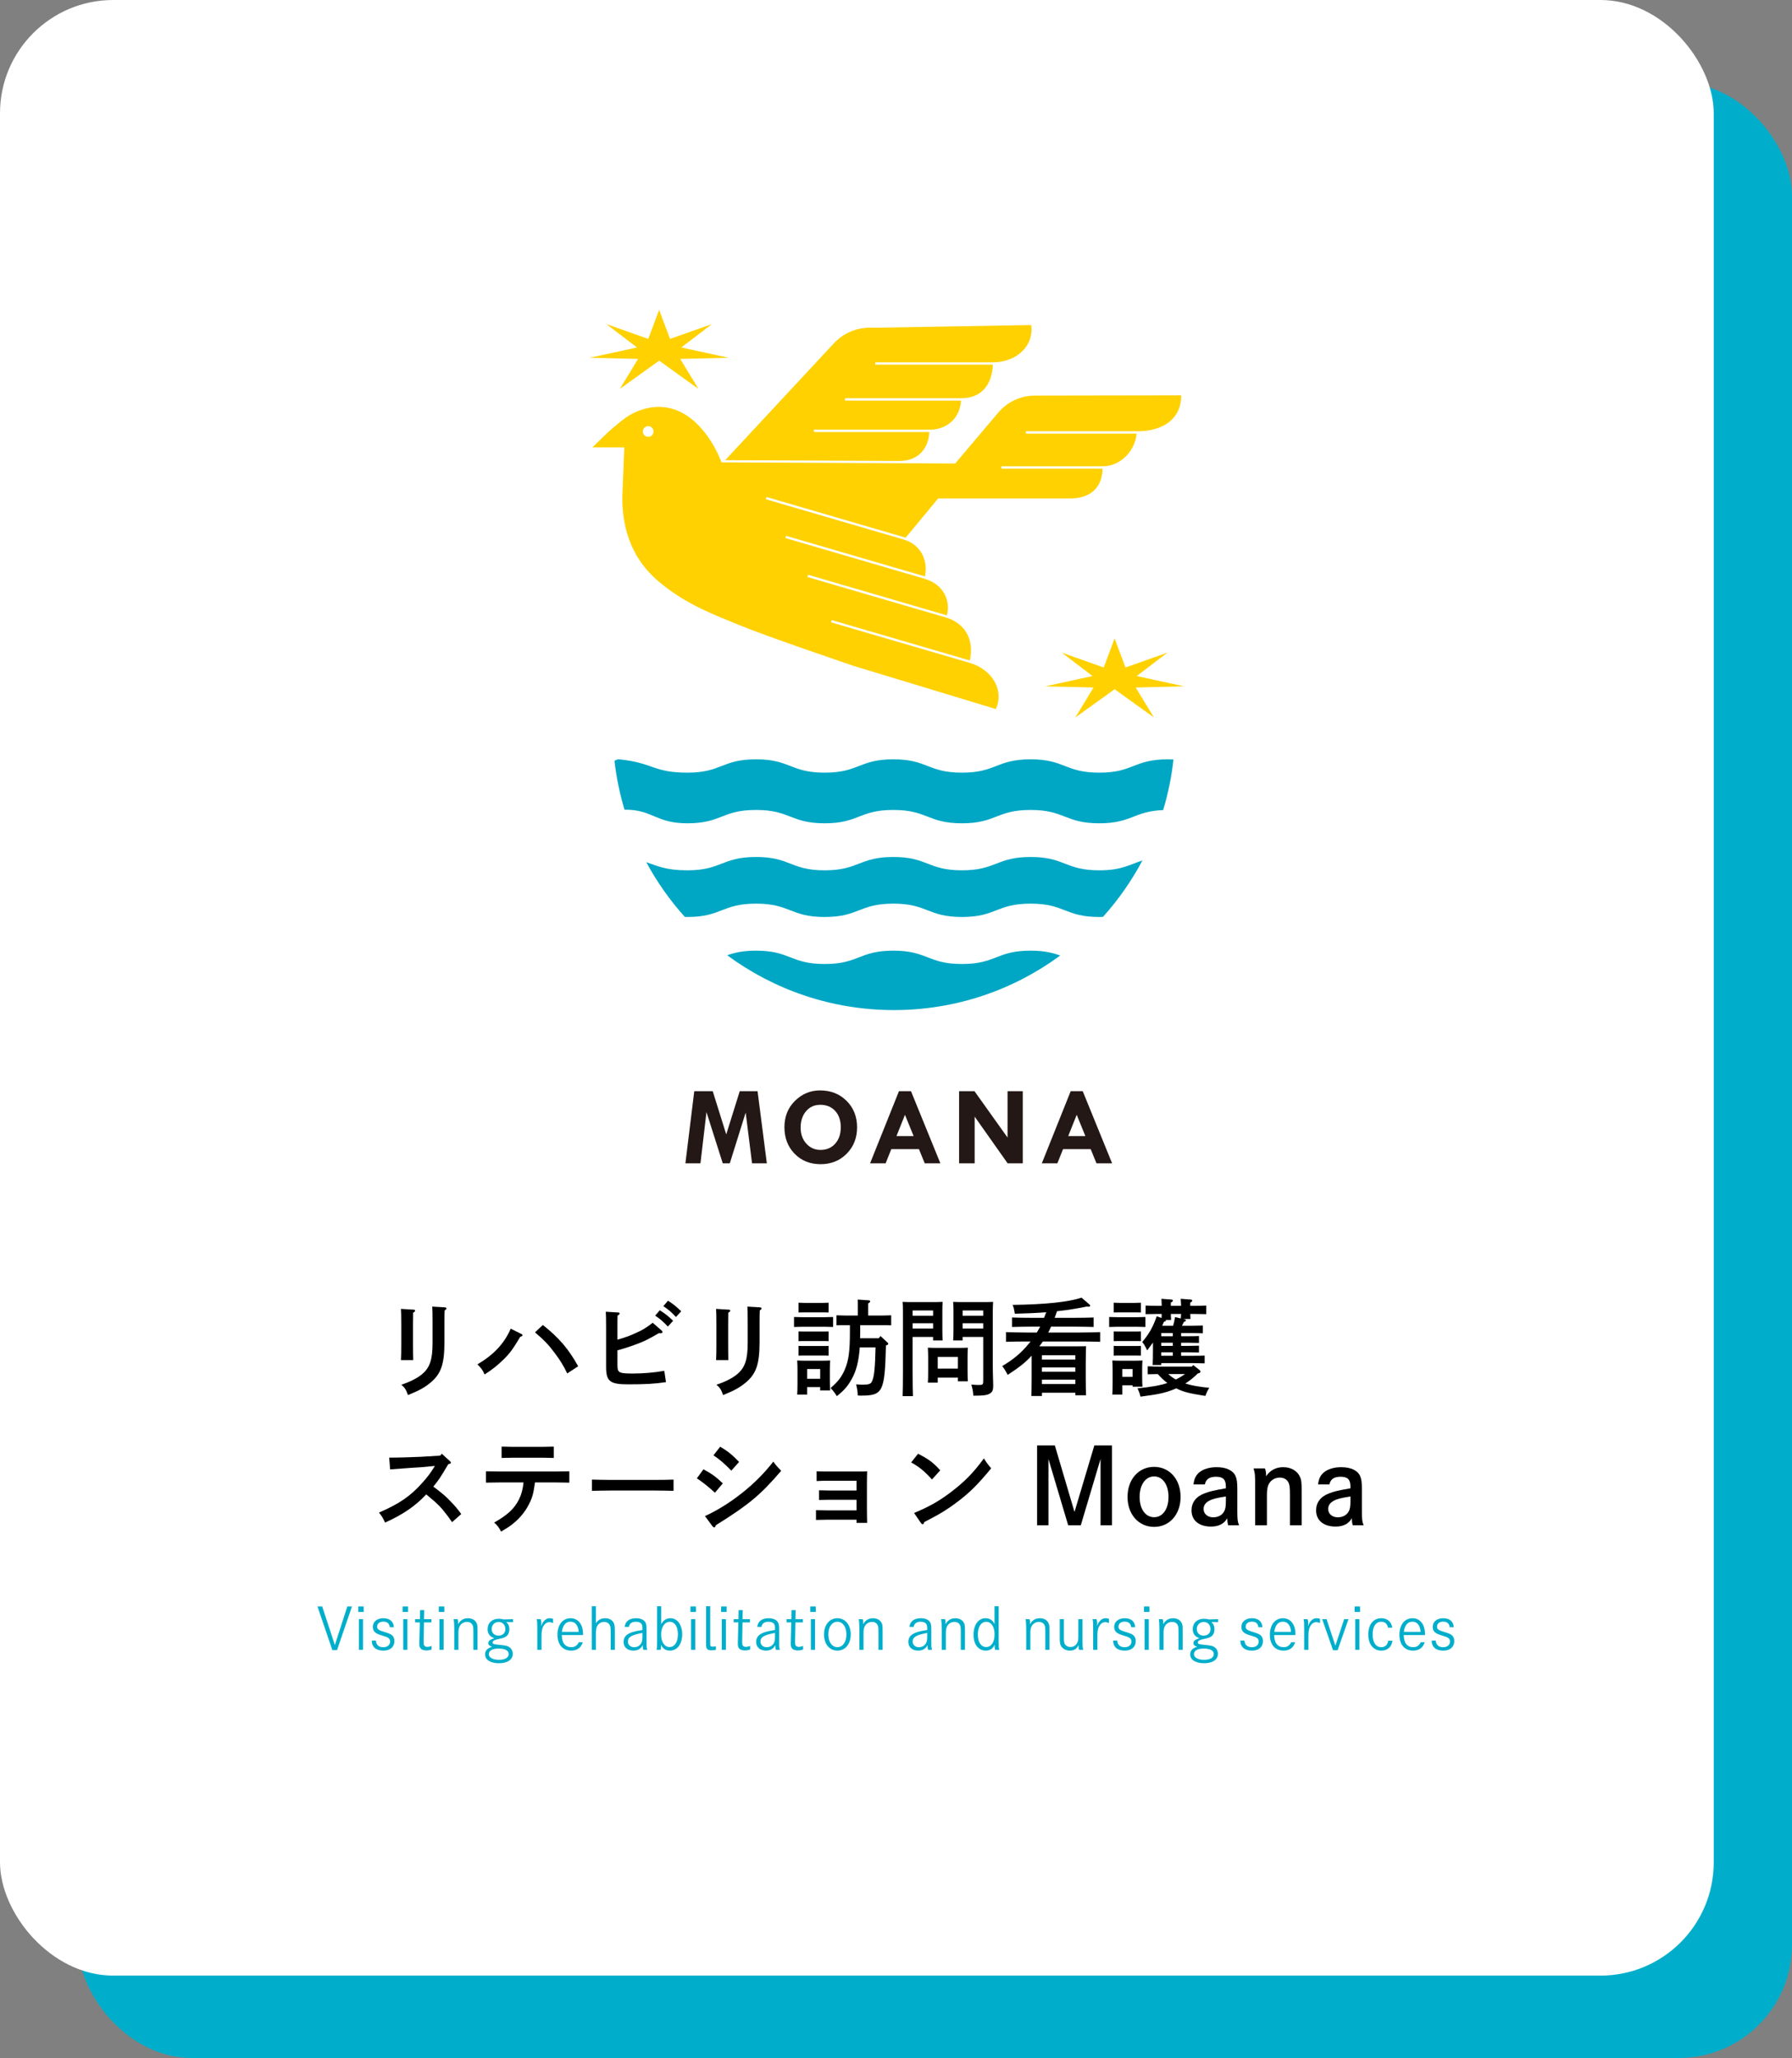
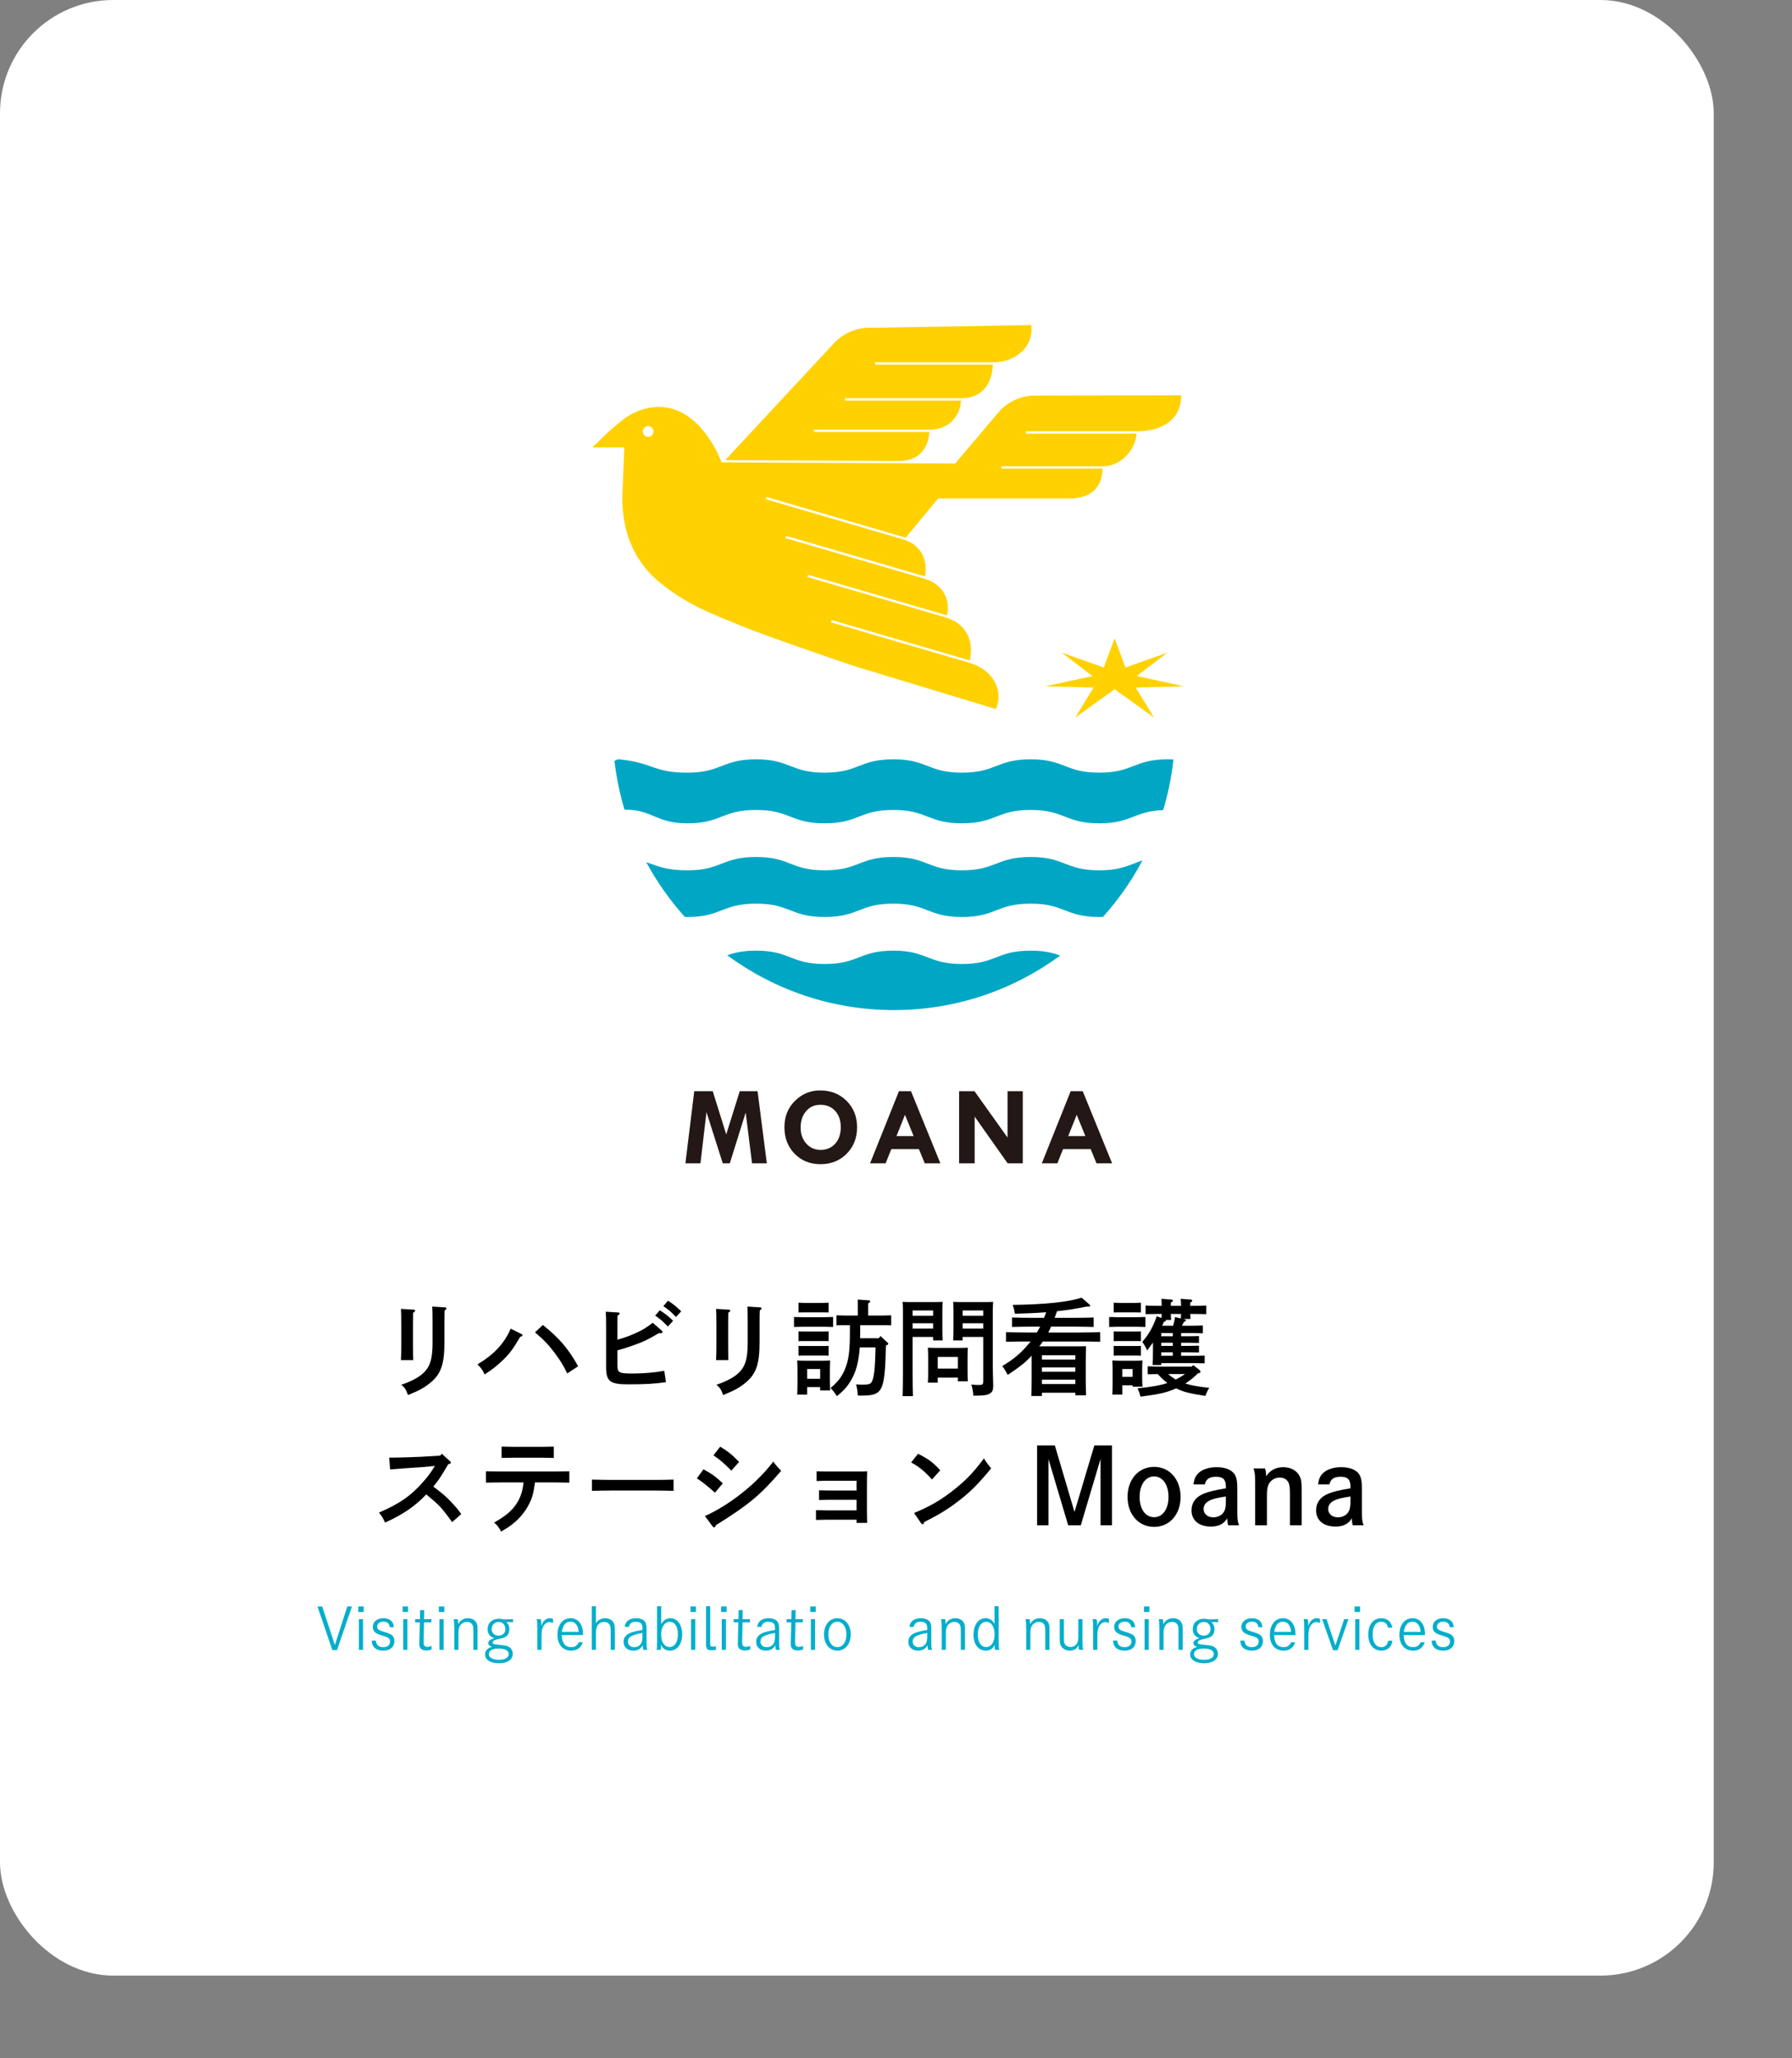
<svg xmlns="http://www.w3.org/2000/svg" id="_レイヤー_2" data-name="レイヤー 2" width="474.779" height="545.043" viewBox="0 0 474.779 545.043">
  <rect x="0" y="0" width="474.779" height="545.043" fill="#808080" stroke="none" />
  <g id="Design">
    <g>
-       <rect x="20.735" y="21.82" width="454.043" height="523.223" rx="30" ry="30" fill="#00aecb" />
      <g>
        <rect width="454.043" height="523.223" rx="30" ry="30" fill="#fff" />
        <g>
          <g>
            <g>
              <path d="M291.241,230.496c-9.093,0-9.093-3.532-18.186-3.532s-9.093,3.532-18.186,3.532-9.093-3.532-18.186-3.532-9.093,3.532-18.186,3.532-9.093-3.532-18.187-3.532-9.094,3.532-18.187,3.532c-5.773,0-7.842-1.143-10.901-2.155,2.83,5.241,6.265,10.105,10.218,14.496,.229,.006,.44,.02,.681,.02,9.093,0,9.093-3.532,18.185-3.532s9.093,3.532,18.186,3.532,9.093-3.532,18.186-3.532,9.093,3.532,18.186,3.532,9.093-3.532,18.186-3.532,9.093,3.532,18.187,3.532c.35,0,.663-.014,.986-.024,4.066-4.515,7.581-9.533,10.456-14.944-3.356,1.046-5.389,2.607-11.439,2.607Z" fill="#00a7c4" />
              <path d="M273.054,251.776c-9.093,0-9.093,3.532-18.186,3.532s-9.093-3.532-18.186-3.532-9.093,3.532-18.186,3.532-9.093-3.532-18.187-3.532c-3.596,0-5.765,.554-7.641,1.221,12.362,9.113,27.628,14.514,44.164,14.514s31.721-5.372,44.065-14.441c-1.923-.7-4.118-1.294-7.843-1.294Z" fill="#00a7c4" />
              <path d="M182.121,218.045c9.093,0,9.093-3.532,18.185-3.532s9.093,3.532,18.186,3.532,9.093-3.532,18.186-3.532,9.093,3.532,18.186,3.532,9.093-3.532,18.186-3.532,9.093,3.532,18.187,3.532c8.649,0,9.089-3.188,16.933-3.501,1.302-4.314,2.226-8.79,2.728-13.396-.467-.028-.952-.047-1.473-.047-9.093,0-9.093,3.532-18.186,3.532s-9.093-3.532-18.186-3.532-9.093,3.532-18.186,3.532-9.093-3.532-18.186-3.532-9.093,3.532-18.186,3.532-9.093-3.532-18.187-3.532-9.094,3.532-18.187,3.532-8.962-2.6-18.008-3.523c-.479-.049-.909,.153-1.309,.404,.506,4.442,1.408,8.761,2.66,12.93,7.458-.083,8.157,3.6,16.657,3.6Z" fill="#00a7c4" />
            </g>
            <g>
              <path d="M183.94,288.992h4.893l3.579,11.45,3.58-11.45h4.719l2.459,19.103h-3.921l-1.687-13.444-4.204,13.444h-1.869l-4.315-13.56-1.592,13.56h-3.988l2.346-19.103Z" fill="#231815" />
              <path d="M207.829,298.536c0-2.824,.933-5.154,2.801-6.992,1.867-1.838,4.082-2.757,6.643-2.757,2.832,0,5.175,.924,7.027,2.772,1.852,1.847,2.778,4.183,2.778,7.005,0,2.804-.916,5.132-2.749,6.984-1.833,1.853-4.142,2.779-6.926,2.779s-5.075-.921-6.874-2.764c-1.799-1.843-2.699-4.185-2.699-7.027Zm9.632-5.936c-1.6-.03-2.891,.524-3.87,1.658-.979,1.136-1.47,2.6-1.47,4.395,0,1.697,.5,3.104,1.499,4.218,.999,1.116,2.26,1.674,3.783,1.674,1.6,0,2.893-.551,3.877-1.652,.984-1.101,1.477-2.553,1.477-4.357,0-1.776-.483-3.201-1.448-4.279-.965-1.076-2.248-1.63-3.848-1.658Z" fill="#231815" />
              <path d="M238.171,288.992h3.19l7.784,19.103h-4.144l-1.529-3.754h-7.331l-1.498,3.754h-4.121l7.65-19.103Zm1.595,6.255l-2.246,5.631h4.54l-2.294-5.631Z" fill="#231815" />
              <path d="M266.943,288.992h4.031v19.103h-4.011l-8.735-12.367v12.367h-4.117v-19.103h4.071l8.761,12.28v-12.28Z" fill="#231815" />
              <path d="M283.672,288.992h3.19l7.784,19.103h-4.144l-1.529-3.754h-7.331l-1.498,3.754h-4.121l7.65-19.103Zm1.595,6.255l-2.246,5.631h4.54l-2.294-5.631Z" fill="#231815" />
            </g>
-             <polygon points="174.638 82.063 171.754 89.761 160.644 85.826 168.776 92.024 156.23 94.755 169.059 95.058 164.222 102.998 174.638 95.517 185.052 102.998 180.216 95.058 193.045 94.755 180.499 92.024 188.631 85.826 177.52 89.761 174.638 82.063" fill="#ffd100" />
            <polygon points="295.309 169.084 292.426 176.783 281.316 172.847 289.448 179.045 276.901 181.776 289.731 182.079 284.894 190.019 295.309 182.538 305.724 190.019 300.887 182.079 313.717 181.776 301.171 179.045 309.302 172.847 298.192 176.783 295.309 169.084" fill="#ffd100" />
            <path d="M274.206,104.76c-3.756,.007-7.314,1.664-9.74,4.531l-11.397,13.469-61.905-.309c-2.04-5.319-5.362-9.635-8.534-11.932-8.92-6.461-17.322,.45-17.322,.45,0,0-2.794,2.094-4.956,4.222-1.294,1.273-3.394,3.287-3.394,3.287h8.445l-.517,12.872c-.1,6.859,1.507,15.79,9.567,22.606,7.264,6.143,14.514,8.739,21.693,11.705,7.179,2.965,30.102,10.725,30.102,10.725l37.597,11.402c2.234-4.92-.835-10.389-6.855-12.214l-.182-.055-36.637-10.705,.173-.592,.123,.036,36.474,10.658c1.192-5.294-1.055-9.764-6.23-11.343,.001-.003,.003-.005,.004-.007l-36.793-10.751,.173-.592,.123,.036,36.666,10.714c1.053-4.192-1.155-8.322-5.907-9.68-.02-.006-.041-.007-.062-.013,.002-.006,.003-.012,.004-.018l-.025-.007-36.803-10.753,.173-.592,.123,.036,36.675,10.716c.858-4.096-.952-8.351-5.571-9.751l.005-.005-36.598-10.694,.173-.592,.123,.036,36.761,10.742,8.582-10.374h34.883c5.032,0,8.603-2.462,8.693-7.909h-26.78v-.616h26.835c4.909-.027,8.648-4.348,8.963-8.67h-29.32v-.616h29.78c6.314-.083,11.37-3.058,11.37-9.518,0,0-27.112,.046-38.756,.067Zm-102.48,10.932c-.78,0-1.414-.634-1.414-1.413s.634-1.414,1.414-1.414,1.413,.634,1.413,1.414-.634,1.413-1.413,1.413Z" fill="#ffd100" />
            <path d="M273.195,86.083l-39.282,.688-3.558,.018c-3.576,.018-6.986,1.514-9.422,4.132l-28.803,30.953,46.301,.217c4.846-.085,7.557-3.228,7.787-7.675h-30.566v-.616h30.589v-.003h.067c4.584,0,8.035-3.033,8.303-7.703h-30.745v-.616h30.763s-.001-.003-.001-.005c5.65,0,8.223-3.878,8.417-8.896h-31.165v-.616h31.183s.197-.005,.197-.005c6.29-.11,10.737-4.531,9.934-9.875Z" fill="#ffd100" />
          </g>
          <g>
            <path d="M109.512,346.848c.306,0,.473,.111,.473,.278s-.111,.278-.529,.557q0,.807-.028,3.145v5.316c0,1.948,.028,3.173,.056,4.063h-3.256c.056-.946,.083-2.227,.083-4.063v-5.316c0-2.199-.028-3.396-.083-4.175l3.284,.195Zm8.238,8.517c0,5.9-.863,8.461-3.702,10.827-1.586,1.308-2.95,2.06-5.956,3.284-.501-1.447-.918-2.087-1.781-2.728,2.394-.807,4.203-1.726,5.483-2.783,2.087-1.726,2.811-3.869,2.811-8.322v-5.427c0-2.115-.028-3.396-.083-4.175l3.284,.195c.306,.028,.473,.111,.473,.306,0,.139-.111,.278-.473,.529q-.056,.807-.056,3.145v5.149Z" />
            <path d="M138.206,353.332c.139,.056,.223,.195,.223,.306,0,.167-.195,.306-.584,.39-1.976,3.312-2.755,4.37-4.425,6.012-1.726,1.67-2.978,2.672-5.038,3.98-.445-1.085-.835-1.642-1.893-2.672,4.37-2.588,7.097-5.511,8.823-9.463l2.895,1.447Zm5.622-2.421c4.314,3.423,6.847,6.401,9.352,10.938l-2.895,1.893c-1.058-2.171-1.893-3.535-3.396-5.511-1.503-2.032-2.728-3.312-5.149-5.372l2.087-1.948Z" />
            <path d="M163.588,361.571c0,2.004,.39,2.199,4.119,2.199,2.728,0,5.706-.25,8.294-.724l.445,3.006c-2.895,.445-5.511,.584-10.02,.584-4.815,0-5.845-.779-5.845-4.62v-10.437c0-2.171-.028-3.451-.083-4.175l3.201,.195c.306,0,.473,.111,.473,.278s-.139,.306-.557,.557c-.028,.835-.028,1.809-.028,3.145v3.229c1.865-.529,3.201-1.002,4.787-1.726,2.004-.918,2.533-1.225,4.564-2.755l2.366,2.06c.139,.111,.223,.278,.223,.39,0,.195-.195,.334-.529,.334l-.445-.028c-2.755,1.614-3.98,2.227-6.318,3.062-1.169,.445-3.59,1.225-4.648,1.475v3.952Zm11.216-14.556c1.308,.807,2.171,1.475,3.535,2.783l-1.392,1.531c-1.308-1.364-1.92-1.92-3.368-2.895l1.225-1.419Zm2.171-2.533c1.308,.835,2.171,1.503,3.507,2.811l-1.392,1.503c-1.28-1.364-1.893-1.893-3.34-2.867l1.225-1.447Z" />
            <path d="M193.005,346.848c.306,0,.473,.111,.473,.278s-.111,.278-.529,.557q0,.807-.028,3.145v5.316c0,1.948,.028,3.173,.056,4.063h-3.256c.056-.946,.083-2.227,.083-4.063v-5.316c0-2.199-.028-3.396-.083-4.175l3.284,.195Zm8.238,8.517c0,5.9-.863,8.461-3.702,10.827-1.586,1.308-2.95,2.06-5.956,3.284-.501-1.447-.918-2.087-1.781-2.728,2.394-.807,4.203-1.726,5.483-2.783,2.087-1.726,2.811-3.869,2.811-8.322v-5.427c0-2.115-.028-3.396-.083-4.175l3.284,.195c.306,.028,.473,.111,.473,.306,0,.139-.111,.278-.473,.529q-.056,.807-.056,3.145v5.149Z" />
            <path d="M220.725,351.44c-.584-.028-1.475-.056-2.227-.056h-5.9c-.751,0-1.642,.028-2.227,.056v-2.644c.612,.028,1.614,.056,2.227,.056h5.9c.612,0,1.614-.028,2.227-.056v2.644Zm-6.875,17.896h-2.644c.056-.64,.083-1.586,.083-2.95v-3.618c0-.863-.028-1.948-.083-2.449,.64,.028,1.225,.056,2.032,.056h4.676c.835,0,1.392-.028,2.032-.056-.056,.501-.083,1.586-.083,2.449v2.588c0,1.308,.028,2.254,.083,2.895h-2.644v-.891h-3.451v1.976Zm4.008-21.765h-4.62l-1.67,.028v-2.588c.417,.028,1.141,.056,1.67,.056h4.62c.529,0,1.252-.028,1.67-.056v2.588l-1.67-.028Zm1.67,7.626c-.417-.028-1.141-.028-1.67-.028h-4.62c-.529,0-1.252,0-1.67,.028v-2.588c.417,.028,1.141,.028,1.67,.028h4.62c.529,0,1.252,0,1.67-.028v2.588Zm0,3.841c-.417-.028-1.141-.028-1.67-.028h-4.62c-.529,0-1.252,0-1.67,.028v-2.588c.417,.028,1.141,.028,1.67,.028h4.62c.529,0,1.252,0,1.67-.028v2.588Zm-2.227,3.535h-3.451v2.588h3.451v-2.588Zm10.493-5.733c-.278,3.702-.918,6.207-2.115,8.35-1.085,1.948-2.004,3.006-3.952,4.564-.195-.25-.306-.445-.39-.584-.529-.779-.557-.779-1.28-1.559,1.976-1.698,2.895-2.895,3.729-4.815,1.058-2.449,1.392-4.871,1.392-10.047v-1.781h-1.364c-.751,0-1.614,0-2.199,.028v-2.644c.612,.028,1.614,.056,2.199,.056h3.451v-2.449c0-.779,0-1.392-.028-1.781l2.811,.195c.334,0,.501,.111,.501,.278s-.139,.334-.529,.557v3.201h3.869c.584,0,1.614-.028,2.227-.056v2.644c-.584-.028-1.475-.028-2.227-.028h-5.984v1.753c0,.557,0,1.141-.028,1.698h4.954l.445-.584,1.809,1.67c.223,.195,.25,.25,.25,.362,0,.223-.167,.334-.612,.473-.306,12.469-.835,13.276-6.763,13.276-.167,0-.39,0-.696-.028-.083-1.28-.139-1.698-.445-2.95,.835,.056,1.197,.083,1.614,.083,1.865,0,2.31-.167,2.672-1.058,.529-1.28,.751-3.562,.863-8.823h-4.175Z" />
            <path d="M241.793,363.241c0,2.95,.028,5.121,.083,6.513h-2.728c.056-1.586,.083-3.646,.083-6.513v-15.976c0-.891-.028-1.976-.083-2.477,.835,.056,1.642,.056,2.811,.056h4.704c1.28,0,2.171,0,3.089-.056-.056,.501-.083,1.586-.083,2.477v4.843c0,1.308,.028,2.254,.083,2.895h-2.533v-.918h-5.427v9.157Zm5.427-16.17h-5.427v1.392h5.427v-1.392Zm0,3.396h-5.427v1.392h5.427v-1.392Zm1.225,14.389v1.336h-2.616c.056-.64,.083-1.559,.083-2.95v-3.869c0-.863-.056-1.948-.083-2.449,.612,.028,1.197,.056,2.004,.056h6.596c.807,0,1.392-.028,2.004-.056-.056,.501-.083,1.586-.083,2.449v3.562c0,1.308,.028,2.254,.083,2.895h-2.644v-.974h-5.344Zm5.344-5.483h-5.344v3.089h5.344v-3.089Zm1.252-4.37h-2.505c.056-.64,.083-1.586,.083-2.895v-4.843c0-.891-.028-1.976-.083-2.477,.891,.056,1.781,.056,3.062,.056h4.731c1.169,0,1.948,0,2.783-.056-.028,.501-.083,1.586-.083,2.477v14.083c0,1.169,.028,2.867,.111,5.372v.306c0,1.169-.25,1.698-.946,2.087-.807,.417-1.698,.529-4.314,.529-.056-.974-.167-1.67-.529-2.95,.918,.083,1.364,.111,2.06,.111,.946,0,1.085-.139,1.085-1.085v-11.634h-5.455v.918Zm5.455-7.932h-5.455v1.392h5.455v-1.392Zm0,3.396h-5.455v1.392h5.455v-1.392Z" />
            <path d="M273.326,359.038c-1.67,1.837-3.229,3.034-6.346,5.093q-.751-1.475-1.447-2.338c3.089-1.837,5.01-3.479,7.042-5.928,.167-.195,.306-.39,.473-.584h-.946c-1.559,0-4.036,.028-5.566,.083v-2.561c1.447,.056,3.952,.111,5.566,.111h2.588c.306-.501,.612-1.03,.891-1.559h-2.477c-1.364,0-3.785,.056-4.982,.083v-2.505c1.141,.056,3.562,.083,4.982,.083h3.507c.195-.501,.39-.974,.584-1.475-2.783,.223-5.539,.306-8.322,.39-.25-1.503-.306-1.642-.584-2.338,8.6-.111,14.751-.751,18.258-1.92l2.032,1.753c.195,.195,.25,.25,.25,.362,0,.167-.139,.278-.39,.278-.167,0-.362,0-.557-.028-2.588,.529-5.093,.946-7.821,1.225-.223,.584-.445,1.169-.64,1.753h5.344c1.531,0,3.729-.028,4.982-.083v2.505c-1.308-.028-3.507-.083-4.982-.083h-6.29c-.25,.529-.473,1.058-.751,1.559h8.21c1.753,0,4.147-.056,5.539-.111v2.561c-1.475-.056-3.841-.083-5.539-.083h-9.63c-.306,.445-.612,.863-.946,1.28h10.02c.946,0,1.614,0,2.366-.028q-.056,.891-.083,4.397v3.702c0,2.199,.028,3.841,.083,4.898h-2.839v-.668h-8.851v.863h-2.811c.056-1.113,.083-2.728,.083-4.898v-5.789Zm11.578-.111h-8.851v1.141h8.851v-1.141Zm0,3.229h-8.851v1.141h8.851v-1.141Zm0,3.229h-8.851v1.169h8.851v-1.169Z" />
            <path d="M303.467,351.44c-.584-.028-1.475-.056-2.227-.056h-5.149c-.751,0-1.642,.028-2.227,.056v-2.644c.612,.028,1.614,.056,2.227,.056h5.149c.612,0,1.614-.028,2.227-.056v2.644Zm-6.123,17.896h-2.644c.056-.64,.083-1.586,.083-2.95v-3.618c0-.863-.028-1.948-.083-2.449,.64,.028,1.225,.056,2.032,.056h3.952c.807,0,1.392-.028,2.004-.056-.056,.501-.083,1.586-.083,2.449v1.586c0,1.308,.028,2.254,.083,2.895h-2.616v-.362h-2.728v2.449Zm3.256-21.765h-3.869l-1.67,.028v-2.588c.417,.028,1.141,.056,1.67,.056h3.869c.529,0,1.252-.028,1.67-.056v2.588l-1.67-.028Zm1.67,7.626c-.417-.028-1.141-.028-1.67-.028h-3.869c-.529,0-1.252,0-1.67,.028v-2.588c.417,.028,1.141,.028,1.67,.028h3.869c.529,0,1.252,0,1.67-.028v2.588Zm0,3.841c-.417-.028-1.141-.028-1.67-.028h-3.869c-.529,0-1.252,0-1.67,.028v-2.588c.417,.028,1.141,.028,1.67,.028h3.869c.529,0,1.252,0,1.67-.028v2.588Zm-2.199,3.535h-2.728v2.087h2.728v-2.087Zm17.785,.306c.111,.083,.195,.25,.195,.39,0,.25-.167,.39-.696,.473-1.002,1.002-2.115,1.92-3.312,2.672,1.642,.529,3.646,.863,6.346,1.141q-.584,.891-1.03,2.143c-4.258-.668-5.789-1.03-7.709-2.004-.306,.139-.612,.25-.946,.39-2.171,.835-3.841,1.197-8.544,1.809-.306-1.197-.334-1.197-.779-2.199,3.757-.39,6.012-.779,7.904-1.419-.946-.696-1.753-1.503-2.533-2.366-.891,0-2.004,.028-2.672,.056v-2.115c.807,.056,2.254,.083,3.312,.083h8.322l.445-.39,1.698,1.336Zm-4.008-13.471c.223,.056,.362,.167,.362,.306s-.111,.223-.501,.334c-.167,.25-.39,.779-.557,1.058h2.783c.807,0,1.976-.028,2.755-.056v2.06c-.779-.028-1.948-.056-2.755-.056h-3.006v.835h1.948c.807,0,1.976,0,2.783-.056v1.837c-.807-.028-1.976-.056-2.783-.056h-1.948v.835h1.948c.807,0,2.06-.028,2.783-.056v1.809c-.807-.028-1.976-.056-2.783-.056h-1.948v.918h3.451c.835,0,2.004,0,2.783-.056v2.06c-.779-.028-1.948-.056-2.783-.056h-8.711v.501h-2.282c.056-.974,.083-2.282,.083-4.063v-1.893c-.334,.473-.751,1.03-1.531,2.087-.529-1.113-.779-1.559-1.308-2.227,1.948-2.366,2.755-3.813,3.841-6.819l1.28,.473c0-.362,0-.724,.028-1.085h-.891c-.974,0-2.505,.028-3.368,.056v-2.282c.835,.056,2.254,.083,3.368,.083h.891c-.028-.612,0-1.252-.083-1.865l2.588,.195c.306,0,.473,.111,.473,.278s-.167,.334-.557,.529v.863h2.728c-.028-.612-.056-1.252-.111-1.865l2.588,.195c.306,0,.473,.111,.473,.278s-.167,.334-.529,.529v.863h.891c1.058,0,2.505-.028,3.34-.083v2.282c-.863-.028-2.421-.056-3.34-.056h-.891c.028,.445,.028,.891,.056,1.336h-1.92l.362,.083Zm-3.117,3.646h-3.062v.835h3.062v-.835Zm0,2.561h-3.062v.835h3.062v-.835Zm0,2.533h-3.062v.918h3.062v-.918Zm.083-7.042c.223-.751,.39-1.503,.501-2.282l1.531,.362c.028-.39,.056-.807,.083-1.197h-2.728c.028,.529,.028,1.058,.083,1.586h-1.447c.028,.056,.056,.083,.056,.139,0,.167-.111,.25-.501,.334-.195,.417-.362,.779-.473,1.058h2.895Zm-1.308,12.803c.612,.529,1.28,1.058,2.032,1.447,.835-.417,1.642-.891,2.421-1.447h-4.453Z" />
            <path d="M103.111,386.042c2.366,0,6.374-.111,8.433-.223l5.093-.306,.417-.501,2.115,1.92c.223,.223,.278,.278,.278,.445s-.111,.25-.334,.306l-.334,.083c-2.338,3.924-2.449,4.063-3.98,5.956,.083,.056,.25,.167,.39,.278,2.449,1.893,2.755,2.143,4.23,3.674,1.197,1.225,1.753,1.893,2.783,3.312l-2.421,2.143c-1.893-2.7-3.089-4.119-4.481-5.344q-2.004-1.726-2.366-2.004c-2.978,3.145-6.151,5.316-10.91,7.459-.668-1.392-.891-1.753-1.614-2.644,5.483-2.394,8.238-4.286,11.495-7.904,1.28-1.419,2.199-2.644,2.95-3.869q.223-.334,.362-.584l-3.507,.334c-.25,.028-1.225,.083-2.644,.167-1.336,.083-4.425,.306-5.706,.417l-.25-3.117Z" />
            <path d="M141.741,392.61c-.417,2.978-.668,3.924-1.559,5.706-1.085,2.199-2.755,4.119-4.843,5.678-.724,.529-1.308,.891-2.588,1.642-.473-1.002-1.085-1.809-1.837-2.394,3.59-2.032,5.316-3.646,6.568-6.095,.668-1.336,1.03-2.672,1.225-4.537h-6.067c-1.197,0-2.755,.028-3.896,.056v-3.006c1.058,.028,2.644,.056,3.896,.056h14.333c1.113,0,2.922-.028,3.869-.056v3.006c-1.002-.028-2.811-.056-3.869-.056h-5.232Zm4.982-6.485c-.779-.028-1.948-.056-2.783-.056h-8.266c-.807,0-1.976,.028-2.783,.056v-3.006c.807,.028,1.976,.056,2.783,.056h8.266c.835,0,2.004-.028,2.783-.056v3.006Z" />
            <path d="M178.45,394.837c-1.308-.028-3.507-.083-4.982-.083h-11.662c-1.364,0-3.785,.056-4.982,.083v-2.978c1.141,.028,3.562,.083,4.982,.083h11.662c1.531,0,3.729-.028,4.982-.083v2.978Z" />
            <path d="M186.381,389.131c2.31,1.252,3.34,2.032,5.121,3.729l-2.087,2.477q-2.505-2.31-4.787-3.813l1.753-2.394Zm.39,12.385c3.062-1.364,6.596-3.535,9.769-6.067,3.256-2.561,5.9-5.232,8.35-8.35,.724,1.002,.974,1.308,2.087,2.421-5.483,6.401-8.628,9.018-17.312,14.417-.111,.39-.25,.584-.445,.584-.139,0-.334-.139-.501-.362l-1.948-2.644Zm4.036-18.369c2.087,1.252,3.062,2.032,5.01,4.036l-2.06,2.31c-1.726-1.781-3.117-3.006-4.731-4.063l1.781-2.282Z" />
            <path d="M226.932,392.165h-7.765c-.863,0-1.781,.028-2.811,.083v-2.588c.724,.028,1.837,.056,2.811,.056h8.544c.751,0,1.336,0,2.032-.056-.028,.974-.056,2.115-.056,3.702v5.9c0,1.809,.028,3.006,.056,4.063h-2.811v-.835h-7.932c-.751,0-1.948,.028-2.811,.056v-2.588c.557,.028,2.505,.056,2.811,.056h7.932v-2.811h-7.125c-.863,0-1.865,.028-2.811,.056v-2.561c.807,.028,2.366,.056,2.811,.056h7.125v-2.588Z" />
            <path d="M243.24,385.012c2.895,1.503,3.952,2.282,5.873,4.397l-2.199,2.421c-2.004-2.227-3.451-3.396-5.511-4.509l1.837-2.31Zm-1.058,15.697c4.203-1.781,6.596-3.145,9.769-5.539,3.702-2.839,5.873-5.038,8.739-8.934,.557,.974,1.03,1.586,1.92,2.644-3.674,4.425-5.733,6.457-8.99,8.906-2.728,2.06-4.787,3.312-8.739,5.316-.111,.39-.223,.584-.417,.584-.139,0-.362-.139-.473-.334l-1.809-2.644Z" />
            <path d="M279.476,382.813l5.205,17.618,5.26-17.618h4.676v21.152h-3.034v-17.562l-5.232,17.562h-3.34l-5.232-17.562v17.562h-3.006v-21.152h4.704Z" />
            <path d="M305.776,388.491c4.091,0,7.014,3.312,7.014,7.96,0,4.62-2.922,7.932-7.014,7.932-4.119,0-7.042-3.312-7.042-7.932,0-4.648,2.922-7.96,7.042-7.96Zm0,13.332c2.282,0,3.813-2.171,3.813-5.372,0-3.229-1.531-5.427-3.813-5.427s-3.841,2.199-3.841,5.427c0,3.201,1.531,5.372,3.841,5.372Z" />
            <path d="M316.213,393.139c.167-1.503,.612-2.394,1.503-3.173,1.058-.891,2.728-1.392,4.62-1.392,2.533,0,4.342,.835,5.01,2.338,.362,.863,.473,1.642,.473,3.535v5.873c0,2.032,.083,2.783,.473,3.646h-2.895c-.195-.751-.223-1.03-.25-1.865-.835,1.475-2.254,2.199-4.314,2.199-3.173,0-5.149-1.642-5.149-4.286,0-2.087,1.197-3.674,3.451-4.509,1.392-.529,2.31-.751,5.65-1.336v-.417c0-1.92-.724-2.644-2.616-2.644-1.726,0-2.672,.64-2.95,2.032h-3.006Zm8.572,3.201c-2.338,.334-3.618,.668-4.453,1.141-.974,.529-1.447,1.252-1.447,2.171,0,1.28,1.058,2.199,2.561,2.199,1.28,0,2.366-.584,2.895-1.586,.334-.584,.445-1.392,.445-2.783v-1.141Z" />
            <path d="M335.138,388.908c.25,.668,.306,1.03,.306,2.06,1.085-1.586,2.588-2.394,4.537-2.394s3.562,.863,4.314,2.31c.501,.974,.584,1.614,.584,4.425v8.656h-3.117v-8.155c0-1.753-.083-2.505-.362-3.117-.417-.891-1.252-1.364-2.338-1.364-1.197,0-2.282,.612-2.867,1.642-.362,.64-.529,1.559-.529,2.95v8.043h-3.117v-9.797c0-3.702-.028-3.785-.417-5.26h3.006Z" />
            <path d="M349.22,393.139c.167-1.503,.612-2.394,1.503-3.173,1.058-.891,2.728-1.392,4.62-1.392,2.533,0,4.342,.835,5.01,2.338,.362,.863,.473,1.642,.473,3.535v5.873c0,2.032,.083,2.783,.473,3.646h-2.895c-.195-.751-.223-1.03-.25-1.865-.835,1.475-2.254,2.199-4.314,2.199-3.173,0-5.149-1.642-5.149-4.286,0-2.087,1.197-3.674,3.451-4.509,1.392-.529,2.31-.751,5.65-1.336v-.417c0-1.92-.724-2.644-2.616-2.644-1.726,0-2.672,.64-2.95,2.032h-3.006Zm8.572,3.201c-2.338,.334-3.618,.668-4.453,1.141-.974,.529-1.447,1.252-1.447,2.171,0,1.28,1.058,2.199,2.561,2.199,1.28,0,2.366-.584,2.895-1.586,.334-.584,.445-1.392,.445-2.783v-1.141Z" />
          </g>
          <g>
            <path d="M85.367,425.464l3.354,10.212,3.293-10.212h1.239l-3.958,11.556h-1.239l-3.943-11.556h1.254Z" fill="#00aecb" />
            <path d="M96.365,425.464v1.45h-1.45v-1.45h1.45Zm-.181,3.354v8.127h-1.103v-8.127h1.103Z" fill="#00aecb" />
            <path d="M103.284,430.963c-.121-.997-.695-1.48-1.737-1.48-.967,0-1.631,.529-1.631,1.299,0,.71,.362,.967,1.963,1.45,1.284,.378,1.798,.619,2.13,.997,.332,.347,.483,.831,.483,1.405,0,1.556-1.118,2.523-2.916,2.523-1.949,0-3.067-.967-3.067-2.659h1.073c.106,1.163,.771,1.752,1.964,1.752,1.103,0,1.812-.589,1.812-1.511,0-.453-.181-.77-.559-.997-.272-.181-.423-.242-1.858-.68-1.586-.483-2.16-1.073-2.16-2.221,0-1.329,1.133-2.266,2.78-2.266,1.707,0,2.719,.876,2.794,2.387h-1.072Z" fill="#00aecb" />
            <path d="M108.119,425.464v1.45h-1.45v-1.45h1.45Zm-.181,3.354v8.127h-1.103v-8.127h1.103Z" fill="#00aecb" />
            <path d="M114.298,428.818v.861h-1.964l-.076,4.245c-.015,.544-.015,.665-.015,.816,0,.574,.03,.801,.121,.997,.121,.257,.453,.423,.8,.423,.393,0,.816-.091,1.193-.257v.952c-.513,.181-.906,.257-1.405,.257-.786,0-1.375-.257-1.646-.725-.151-.257-.211-.559-.211-1.118,0-.287,0-.317,.03-1.375l.105-4.215h-1.238v-.861h1.269l.045-2.387h1.088l-.061,2.387h1.964Z" fill="#00aecb" />
            <path d="M117.713,425.464v1.45h-1.45v-1.45h1.45Zm-.182,3.354v8.127h-1.103v-8.127h1.103Z" fill="#00aecb" />
            <path d="M121.233,428.818c.136,.393,.151,.529,.151,1.344,.302-.529,.348-.589,.589-.816,.513-.514,1.193-.771,1.979-.771,1.118,0,1.964,.499,2.327,1.314,.227,.529,.242,.755,.242,2.372v4.683h-1.103v-4.607c0-1.224-.03-1.526-.211-1.934-.257-.544-.786-.846-1.496-.846-.755,0-1.45,.378-1.843,.997-.272,.453-.408,1.027-.408,1.843v4.547h-1.103v-5.378q0-2.039-.166-2.749h1.042Z" fill="#00aecb" />
            <path d="M135.917,429.633l-1.783-.045c.574,.529,.816,1.118,.816,1.934,0,.785-.287,1.45-.786,1.828-.348,.287-.921,.499-1.873,.695-.816,.181-.997,.227-1.269,.363-.333,.151-.514,.363-.514,.604,0,.151,.091,.287,.272,.378,.166,.075,.423,.121,1.42,.227,1.798,.166,2.312,.287,2.855,.695,.499,.363,.801,.997,.801,1.692,0,1.541-1.405,2.493-3.686,2.493-2.221,0-3.656-.922-3.656-2.326,0-.786,.378-1.36,1.133-1.752,.196-.091,.242-.121,.71-.287-.771-.287-.982-.499-.982-.952,0-.574,.332-.861,1.556-1.329-.514-.212-.604-.257-.831-.423-.589-.423-.906-1.118-.906-1.949,0-1.677,1.178-2.764,2.976-2.764,.453,0,.786,.045,1.284,.181l2.462-.076v.816Zm-6.405,8.459c0,.906,1.058,1.496,2.674,1.496,1.602,0,2.583-.574,2.583-1.496,0-.967-.937-1.48-2.704-1.48-1.602,0-2.553,.544-2.553,1.48Zm.755-6.662c0,1.057,.725,1.752,1.813,1.752,1.103,0,1.812-.68,1.812-1.737,0-1.103-.725-1.873-1.768-1.873-1.087,0-1.858,.771-1.858,1.858Z" fill="#00aecb" />
            <path d="M143.244,428.818c.136,.378,.182,.665,.182,1.163,0,.242-.015,.393-.045,.695,.227-.604,.347-.861,.589-1.163,.438-.604,1.012-.937,1.647-.937,.408,0,.725,.061,.921,.181v1.103c-.408-.166-.665-.242-.997-.242-.71,0-1.314,.468-1.707,1.314-.242,.559-.362,1.269-.362,2.372v3.641h-1.118v-5.348c0-1.813-.015-2.22-.166-2.78h1.057Z" fill="#00aecb" />
            <path d="M148.835,433.032c.06,2.13,.906,3.203,2.507,3.203,.967,0,1.541-.378,2.009-1.299h1.057c-.453,1.45-1.51,2.22-3.082,2.22-2.236,0-3.625-1.601-3.625-4.184,0-2.674,1.375-4.396,3.49-4.396,1.979,0,3.278,1.647,3.278,4.124v.332h-5.634Zm4.486-.846c-.136-1.722-.906-2.689-2.175-2.689-1.254,0-2.024,.906-2.281,2.689h4.457Z" fill="#00aecb" />
            <path d="M157.884,425.404v4.486c.332-.453,.377-.499,.574-.665,.514-.423,1.133-.65,1.843-.65,.967,0,1.782,.393,2.206,1.057,.317,.499,.393,.982,.393,2.629v4.683h-1.103v-4.607c0-1.178-.045-1.556-.242-1.934-.287-.559-.8-.846-1.495-.846-.755,0-1.405,.363-1.798,1.012-.257,.438-.377,1.057-.377,1.903v4.471h-1.103v-11.541h1.103Z" fill="#00aecb" />
            <path d="M165.499,430.872c.181-1.495,1.254-2.296,3.036-2.296,1.314,0,2.266,.499,2.568,1.329,.151,.423,.196,.816,.196,1.843v3.082c0,1.344,.03,1.601,.196,2.115h-1.042c-.121-.438-.121-.483-.181-1.239-.272,.499-.302,.544-.529,.755-.483,.468-1.118,.695-1.918,.695-1.586,0-2.613-.906-2.613-2.311,0-1.359,.816-2.175,2.719-2.704,.589-.151,1.042-.257,2.281-.453v-.408c0-.65-.075-.952-.287-1.239-.287-.347-.771-.529-1.435-.529-1.088,0-1.707,.438-1.874,1.359h-1.118Zm4.713,1.601c-2.87,.514-3.852,1.088-3.852,2.281,0,.876,.665,1.496,1.647,1.496,.8,0,1.495-.378,1.858-1.012,.242-.408,.347-.982,.347-1.873v-.891Z" fill="#00aecb" />
            <path d="M175.183,425.404v4.743c.347-.544,.393-.619,.604-.831,.483-.483,1.103-.74,1.813-.74,1.873,0,3.142,1.722,3.142,4.275,0,2.583-1.314,4.305-3.278,4.305-.771,0-1.405-.272-1.873-.816-.136-.166-.166-.211-.468-.725q.015,.347,.015,.408c0,.317-.045,.634-.136,.921h-1.042c.105-.438,.121-.891,.121-2.266v-9.275h1.103Zm-.015,7.508c0,1.979,.891,3.293,2.221,3.293,1.344,0,2.22-1.314,2.22-3.354s-.831-3.323-2.145-3.323c-1.375,0-2.296,1.36-2.296,3.384Z" fill="#00aecb" />
            <path d="M184.383,425.464v1.45h-1.45v-1.45h1.45Zm-.182,3.354v8.127h-1.103v-8.127h1.103Z" fill="#00aecb" />
            <path d="M188.16,435.374c0,.604,.105,.725,.695,.725,.287,0,.514-.03,.815-.091v.952c-.423,.075-.755,.106-1.193,.106-1.118,0-1.42-.363-1.42-1.692v-9.97h1.103v9.97Z" fill="#00aecb" />
            <path d="M192.511,425.464v1.45h-1.45v-1.45h1.45Zm-.182,3.354v8.127h-1.103v-8.127h1.103Z" fill="#00aecb" />
            <path d="M198.69,428.818v.861h-1.964l-.076,4.245c-.015,.544-.015,.665-.015,.816,0,.574,.03,.801,.121,.997,.121,.257,.453,.423,.8,.423,.393,0,.816-.091,1.193-.257v.952c-.513,.181-.906,.257-1.405,.257-.785,0-1.375-.257-1.646-.725-.151-.257-.211-.559-.211-1.118,0-.287,0-.317,.03-1.375l.105-4.215h-1.239v-.861h1.269l.045-2.387h1.088l-.061,2.387h1.964Z" fill="#00aecb" />
            <path d="M200.624,430.872c.181-1.495,1.254-2.296,3.036-2.296,1.314,0,2.266,.499,2.568,1.329,.151,.423,.196,.816,.196,1.843v3.082c0,1.344,.03,1.601,.196,2.115h-1.042c-.121-.438-.121-.483-.181-1.239-.272,.499-.302,.544-.529,.755-.483,.468-1.118,.695-1.918,.695-1.586,0-2.613-.906-2.613-2.311,0-1.359,.816-2.175,2.719-2.704,.589-.151,1.042-.257,2.281-.453v-.408c0-.65-.075-.952-.287-1.239-.287-.347-.771-.529-1.436-.529-1.087,0-1.707,.438-1.873,1.359h-1.118Zm4.713,1.601c-2.87,.514-3.852,1.088-3.852,2.281,0,.876,.665,1.496,1.646,1.496,.801,0,1.496-.378,1.858-1.012,.242-.408,.347-.982,.347-1.873v-.891Z" fill="#00aecb" />
            <path d="M212.71,428.818v.861h-1.964l-.076,4.245c-.015,.544-.015,.665-.015,.816,0,.574,.03,.801,.121,.997,.121,.257,.453,.423,.8,.423,.393,0,.816-.091,1.193-.257v.952c-.513,.181-.906,.257-1.405,.257-.786,0-1.375-.257-1.646-.725-.151-.257-.211-.559-.211-1.118,0-.287,0-.317,.03-1.375l.105-4.215h-1.238v-.861h1.269l.045-2.387h1.088l-.061,2.387h1.964Z" fill="#00aecb" />
            <path d="M216.125,425.464v1.45h-1.45v-1.45h1.45Zm-.182,3.354v8.127h-1.103v-8.127h1.103Z" fill="#00aecb" />
            <path d="M221.865,428.576c2.085,0,3.535,1.768,3.535,4.29,0,2.538-1.45,4.29-3.535,4.29-2.1,0-3.55-1.752-3.55-4.29,0-2.523,1.45-4.29,3.55-4.29Zm0,7.659c1.42,0,2.387-1.36,2.387-3.369s-.967-3.354-2.387-3.354c-1.435,0-2.402,1.359-2.402,3.354,0,2.009,.967,3.369,2.402,3.369Z" fill="#00aecb" />
-             <path d="M228.558,428.818c.136,.393,.151,.529,.151,1.344,.302-.529,.348-.589,.589-.816,.514-.514,1.193-.771,1.979-.771,1.118,0,1.964,.499,2.327,1.314,.227,.529,.242,.755,.242,2.372v4.683h-1.103v-4.607c0-1.224-.03-1.526-.211-1.934-.257-.544-.785-.846-1.496-.846-.755,0-1.45,.378-1.843,.997-.272,.453-.408,1.027-.408,1.843v4.547h-1.103v-5.378q0-2.039-.166-2.749h1.042Z" fill="#00aecb" />
            <path d="M240.946,430.872c.181-1.495,1.254-2.296,3.036-2.296,1.314,0,2.266,.499,2.568,1.329,.151,.423,.196,.816,.196,1.843v3.082c0,1.344,.03,1.601,.196,2.115h-1.042c-.121-.438-.121-.483-.181-1.239-.272,.499-.302,.544-.529,.755-.483,.468-1.118,.695-1.918,.695-1.586,0-2.613-.906-2.613-2.311,0-1.359,.816-2.175,2.719-2.704,.589-.151,1.042-.257,2.281-.453v-.408c0-.65-.075-.952-.287-1.239-.287-.347-.771-.529-1.436-.529-1.087,0-1.707,.438-1.873,1.359h-1.118Zm4.713,1.601c-2.87,.514-3.852,1.088-3.852,2.281,0,.876,.665,1.496,1.646,1.496,.801,0,1.496-.378,1.858-1.012,.242-.408,.347-.982,.347-1.873v-.891Z" fill="#00aecb" />
            <path d="M250.374,428.818c.136,.393,.151,.529,.151,1.344,.302-.529,.348-.589,.589-.816,.514-.514,1.193-.771,1.979-.771,1.118,0,1.964,.499,2.327,1.314,.227,.529,.242,.755,.242,2.372v4.683h-1.103v-4.607c0-1.224-.03-1.526-.211-1.934-.257-.544-.785-.846-1.496-.846-.755,0-1.45,.378-1.843,.997-.272,.453-.408,1.027-.408,1.843v4.547h-1.103v-5.378q0-2.039-.166-2.749h1.042Z" fill="#00aecb" />
            <path d="M264.589,434.558c0,1.405,.03,1.934,.151,2.387h-1.087c-.076-.287-.121-.529-.121-.846q0-.091,.03-.499c-.333,.559-.378,.635-.574,.846-.468,.483-1.057,.71-1.797,.71-1.979,0-3.263-1.646-3.263-4.199,0-2.613,1.284-4.381,3.172-4.381,.801,0,1.48,.302,1.934,.831,.136,.181,.181,.242,.453,.725v-4.728h1.103v9.154Zm-5.514-1.662c0,2.024,.846,3.308,2.205,3.308s2.221-1.284,2.221-3.323c0-2.054-.846-3.354-2.206-3.354s-2.22,1.314-2.22,3.369Z" fill="#00aecb" />
            <path d="M272.763,428.818c.136,.393,.151,.529,.151,1.344,.302-.529,.348-.589,.589-.816,.514-.514,1.193-.771,1.979-.771,1.118,0,1.964,.499,2.327,1.314,.227,.529,.242,.755,.242,2.372v4.683h-1.103v-4.607c0-1.224-.03-1.526-.211-1.934-.257-.544-.785-.846-1.496-.846-.755,0-1.45,.378-1.843,.997-.272,.453-.408,1.027-.408,1.843v4.547h-1.103v-5.378q0-2.039-.166-2.749h1.042Z" fill="#00aecb" />
            <path d="M281.873,428.818v4.985c0,.891,.076,1.375,.287,1.692,.287,.438,.831,.695,1.465,.695,.725,0,1.329-.332,1.707-.967,.271-.408,.362-.921,.362-1.782v-4.623h1.103v5.68q0,1.873,.182,2.447h-1.073c-.136-.423-.151-.559-.166-1.254-.302,.544-.317,.574-.499,.786-.423,.453-1.012,.68-1.752,.68-1.057,0-1.918-.453-2.372-1.224-.272-.468-.348-.967-.348-2.13v-4.985h1.103Z" fill="#00aecb" />
            <path d="M290.515,428.818c.136,.378,.182,.665,.182,1.163,0,.242-.015,.393-.045,.695,.227-.604,.347-.861,.589-1.163,.438-.604,1.012-.937,1.647-.937,.408,0,.725,.061,.921,.181v1.103c-.408-.166-.665-.242-.997-.242-.71,0-1.314,.468-1.707,1.314-.242,.559-.362,1.269-.362,2.372v3.641h-1.118v-5.348c0-1.813-.015-2.22-.166-2.78h1.057Z" fill="#00aecb" />
            <path d="M299.7,430.963c-.121-.997-.695-1.48-1.737-1.48-.967,0-1.631,.529-1.631,1.299,0,.71,.362,.967,1.963,1.45,1.284,.378,1.798,.619,2.13,.997,.332,.347,.483,.831,.483,1.405,0,1.556-1.118,2.523-2.916,2.523-1.949,0-3.067-.967-3.067-2.659h1.073c.106,1.163,.771,1.752,1.964,1.752,1.103,0,1.812-.589,1.812-1.511,0-.453-.181-.77-.559-.997-.272-.181-.423-.242-1.858-.68-1.586-.483-2.16-1.073-2.16-2.221,0-1.329,1.133-2.266,2.78-2.266,1.707,0,2.719,.876,2.794,2.387h-1.072Z" fill="#00aecb" />
            <path d="M304.535,425.464v1.45h-1.45v-1.45h1.45Zm-.181,3.354v8.127h-1.103v-8.127h1.103Z" fill="#00aecb" />
            <path d="M308.055,428.818c.136,.393,.151,.529,.151,1.344,.302-.529,.348-.589,.589-.816,.514-.514,1.193-.771,1.979-.771,1.118,0,1.964,.499,2.327,1.314,.227,.529,.242,.755,.242,2.372v4.683h-1.103v-4.607c0-1.224-.03-1.526-.211-1.934-.257-.544-.785-.846-1.496-.846-.755,0-1.45,.378-1.843,.997-.272,.453-.408,1.027-.408,1.843v4.547h-1.103v-5.378q0-2.039-.166-2.749h1.042Z" fill="#00aecb" />
            <path d="M322.739,429.633l-1.783-.045c.574,.529,.816,1.118,.816,1.934,0,.785-.287,1.45-.786,1.828-.348,.287-.921,.499-1.873,.695-.816,.181-.997,.227-1.269,.363-.333,.151-.514,.363-.514,.604,0,.151,.091,.287,.272,.378,.166,.075,.423,.121,1.42,.227,1.798,.166,2.312,.287,2.855,.695,.499,.363,.801,.997,.801,1.692,0,1.541-1.405,2.493-3.686,2.493-2.221,0-3.656-.922-3.656-2.326,0-.786,.378-1.36,1.133-1.752,.196-.091,.242-.121,.71-.287-.771-.287-.982-.499-.982-.952,0-.574,.332-.861,1.556-1.329-.513-.212-.604-.257-.831-.423-.589-.423-.906-1.118-.906-1.949,0-1.677,1.178-2.764,2.976-2.764,.453,0,.786,.045,1.284,.181l2.462-.076v.816Zm-6.405,8.459c0,.906,1.058,1.496,2.674,1.496,1.602,0,2.583-.574,2.583-1.496,0-.967-.937-1.48-2.704-1.48-1.602,0-2.553,.544-2.553,1.48Zm.755-6.662c0,1.057,.725,1.752,1.813,1.752,1.103,0,1.812-.68,1.812-1.737,0-1.103-.725-1.873-1.768-1.873-1.087,0-1.858,.771-1.858,1.858Z" fill="#00aecb" />
            <path d="M333.406,430.963c-.121-.997-.695-1.48-1.737-1.48-.967,0-1.631,.529-1.631,1.299,0,.71,.362,.967,1.963,1.45,1.284,.378,1.798,.619,2.13,.997,.332,.347,.483,.831,.483,1.405,0,1.556-1.118,2.523-2.916,2.523-1.949,0-3.067-.967-3.067-2.659h1.073c.105,1.163,.771,1.752,1.964,1.752,1.103,0,1.812-.589,1.812-1.511,0-.453-.181-.77-.559-.997-.272-.181-.423-.242-1.858-.68-1.586-.483-2.16-1.073-2.16-2.221,0-1.329,1.133-2.266,2.78-2.266,1.707,0,2.719,.876,2.794,2.387h-1.072Z" fill="#00aecb" />
            <path d="M337.576,433.032c.061,2.13,.907,3.203,2.508,3.203,.967,0,1.541-.378,2.009-1.299h1.057c-.453,1.45-1.51,2.22-3.082,2.22-2.236,0-3.625-1.601-3.625-4.184,0-2.674,1.375-4.396,3.49-4.396,1.979,0,3.278,1.647,3.278,4.124v.332h-5.635Zm4.487-.846c-.136-1.722-.906-2.689-2.175-2.689-1.254,0-2.024,.906-2.281,2.689h4.457Z" fill="#00aecb" />
            <path d="M346.429,428.818c.136,.378,.182,.665,.182,1.163,0,.242-.015,.393-.045,.695,.227-.604,.347-.861,.589-1.163,.438-.604,1.012-.937,1.647-.937,.408,0,.725,.061,.921,.181v1.103c-.408-.166-.665-.242-.997-.242-.71,0-1.314,.468-1.707,1.314-.242,.559-.362,1.269-.362,2.372v3.641h-1.118v-5.348c0-1.813-.015-2.22-.166-2.78h1.057Z" fill="#00aecb" />
            <path d="M351.46,428.818l2.341,7.024,2.326-7.024h1.148l-2.885,8.233h-1.208l-2.885-8.233h1.163Z" fill="#00aecb" />
            <path d="M360.343,425.464v1.45h-1.45v-1.45h1.45Zm-.182,3.354v8.127h-1.103v-8.127h1.103Z" fill="#00aecb" />
            <path d="M368.924,434.528c-.227,1.677-1.314,2.628-2.961,2.628-2.084,0-3.444-1.677-3.444-4.26,0-2.644,1.33-4.321,3.444-4.321,1.586,0,2.659,.922,2.916,2.493h-1.133c-.227-1.058-.816-1.556-1.813-1.556-1.405,0-2.266,1.269-2.266,3.369,0,1.239,.333,2.266,.952,2.87,.317,.302,.8,.483,1.344,.483,1.042,0,1.631-.559,1.843-1.707h1.118Z" fill="#00aecb" />
            <path d="M371.901,433.032c.06,2.13,.906,3.203,2.507,3.203,.967,0,1.541-.378,2.009-1.299h1.057c-.453,1.45-1.51,2.22-3.082,2.22-2.236,0-3.625-1.601-3.625-4.184,0-2.674,1.375-4.396,3.49-4.396,1.979,0,3.278,1.647,3.278,4.124v.332h-5.634Zm4.486-.846c-.136-1.722-.906-2.689-2.175-2.689-1.254,0-2.024,.906-2.281,2.689h4.457Z" fill="#00aecb" />
            <path d="M384.092,430.963c-.121-.997-.695-1.48-1.737-1.48-.967,0-1.631,.529-1.631,1.299,0,.71,.362,.967,1.963,1.45,1.284,.378,1.798,.619,2.13,.997,.332,.347,.483,.831,.483,1.405,0,1.556-1.118,2.523-2.916,2.523-1.949,0-3.067-.967-3.067-2.659h1.073c.105,1.163,.771,1.752,1.964,1.752,1.103,0,1.812-.589,1.812-1.511,0-.453-.181-.77-.559-.997-.272-.181-.423-.242-1.858-.68-1.586-.483-2.16-1.073-2.16-2.221,0-1.329,1.133-2.266,2.78-2.266,1.707,0,2.719,.876,2.794,2.387h-1.072Z" fill="#00aecb" />
          </g>
        </g>
      </g>
    </g>
  </g>
</svg>